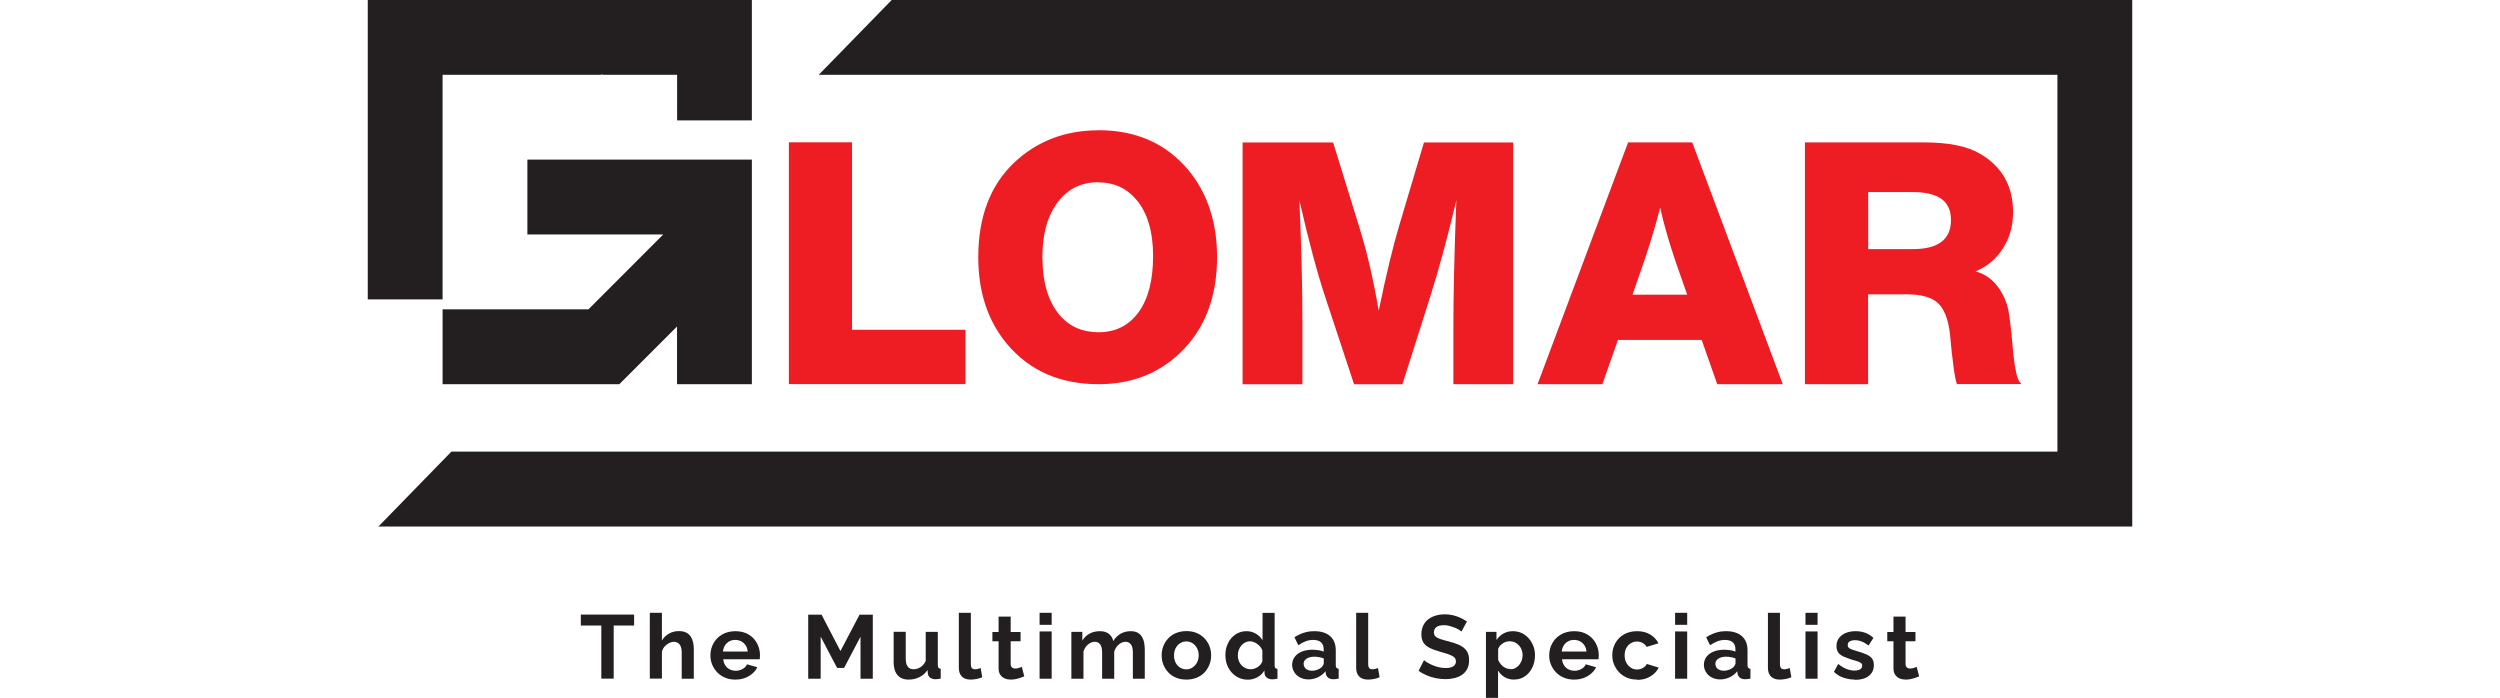
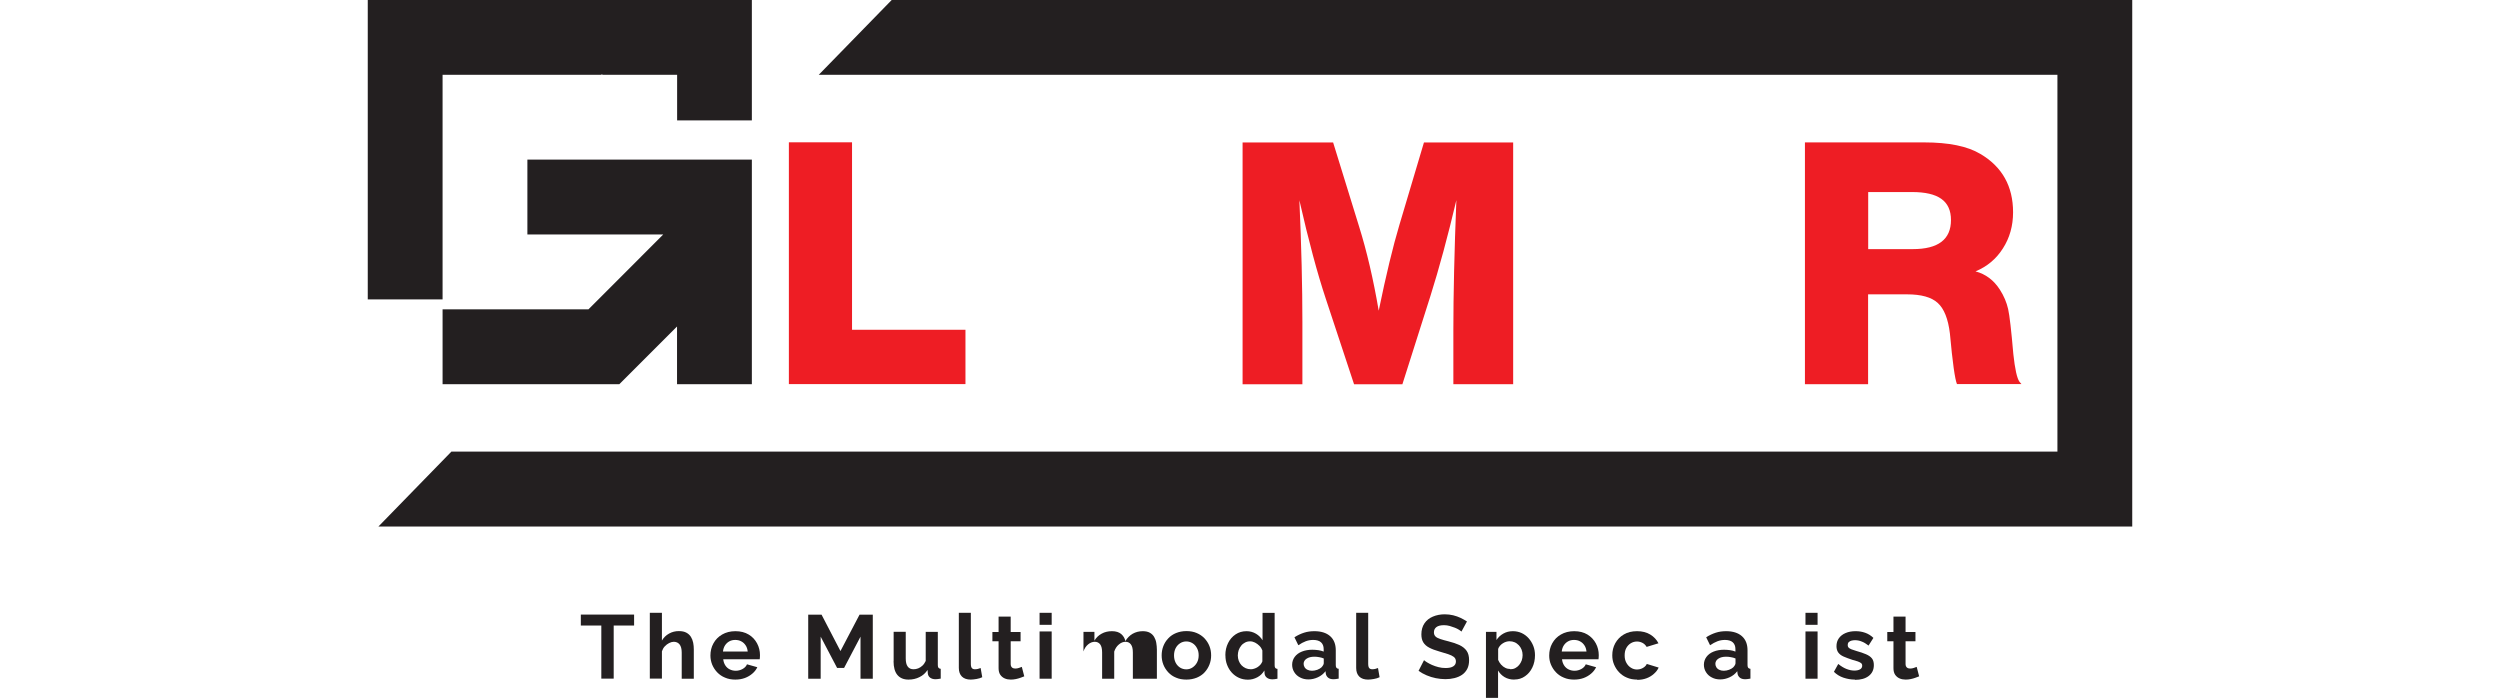
<svg xmlns="http://www.w3.org/2000/svg" id="Layer_1" data-name="Layer 1" width="283" height="79" viewBox="0 0 283 79">
  <defs>
    <style>
      .cls-1 {
        fill: #231f20;
      }

      .cls-1, .cls-2 {
        stroke-width: 0px;
      }

      .cls-2 {
        fill: #ee1d24;
      }
    </style>
  </defs>
  <g>
    <path class="cls-2" d="M109.29,37.33v6.15h-19.99v-27.37h7.15v21.22h12.84Z" />
-     <path class="cls-2" d="M124.35,14.74c4.26,0,7.65,1.5,10.17,4.51,2.17,2.63,3.25,5.91,3.25,9.86,0,4.56-1.4,8.18-4.21,10.86-2.45,2.34-5.52,3.52-9.21,3.52-4.33,0-7.77-1.5-10.32-4.51-2.19-2.6-3.29-5.89-3.29-9.86,0-4.56,1.35-8.13,4.05-10.7,2.6-2.45,5.79-3.67,9.56-3.67ZM124.31,20.63c-2.06,0-3.67.87-4.82,2.6-.99,1.48-1.49,3.43-1.49,5.85,0,2.83.64,5.01,1.91,6.54,1.12,1.33,2.6,1.99,4.43,1.99,1.94,0,3.45-.76,4.55-2.27,1.1-1.52,1.64-3.64,1.64-6.37s-.64-4.91-1.91-6.38c-1.1-1.3-2.54-1.95-4.32-1.95Z" />
    <path class="cls-2" d="M171.29,16.12v27.37h-6.77v-6.15c0-3.95.11-8.84.34-14.68-.97,4.1-1.95,7.72-2.94,10.86l-3.17,9.98h-5.47l-3.21-9.71c-.94-2.83-1.94-6.54-2.98-11.12.23,5.2.34,9.79.34,13.76v7.07h-6.77v-27.37h10.25l2.94,9.52c.87,2.78,1.61,5.95,2.22,9.52.84-4.08,1.62-7.3,2.33-9.67l2.79-9.37h10.09Z" />
-     <path class="cls-2" d="M191.56,16.12l10.25,27.37h-7.42l-1.76-5.01h-9.48l-1.76,5.01h-7.34l10.25-27.37h7.26ZM190.99,33.36l-1.3-3.71c-.76-2.24-1.35-4.29-1.76-6.15-.51,1.99-1.13,4.07-1.87,6.23l-1.26,3.63h6.19Z" />
    <path class="cls-2" d="M204.33,16.12h13.49c2.78,0,4.89.43,6.35,1.3,2.47,1.45,3.71,3.66,3.71,6.61,0,1.53-.38,2.89-1.15,4.09-.76,1.2-1.8,2.06-3.1,2.6,1.15.31,2.06.99,2.75,2.06.46.71.77,1.45.94,2.2.17.75.36,2.45.59,5.1.18,1.68.41,2.73.69,3.13l.23.27h-7.3c-.23-.54-.5-2.45-.8-5.73-.2-1.66-.66-2.81-1.38-3.46-.71-.65-1.87-.97-3.48-.97h-4.4v10.17h-7.15v-27.37ZM211.48,21.74v6.46h5.05c2.88,0,4.32-1.1,4.32-3.29s-1.47-3.17-4.4-3.17h-4.97Z" />
    <g>
      <polygon class="cls-1" points="85.11 18.07 85.11 43.49 76.64 43.49 76.64 36.96 70.11 43.49 50.1 43.49 50.1 35.02 66.61 35.02 68.17 33.46 75.08 26.54 59.7 26.54 59.7 18.07 85.11 18.07" />
      <polygon class="cls-1" points="41.63 0 41.63 33.89 50.1 33.89 50.1 8.47 68.06 8.47 68.17 8.37 68.17 8.47 76.65 8.47 76.65 13.63 85.11 13.63 85.11 8.47 85.11 5.17 85.11 0 41.63 0" />
    </g>
  </g>
  <polygon class="cls-1" points="232.9 0 232.9 0 100.94 0 92.68 8.47 232.9 8.47 232.9 51.12 51.1 51.12 42.84 59.6 241.37 59.6 241.37 54.64 241.37 51.12 241.37 8.47 241.37 0 241.37 0 232.9 0" />
  <g>
    <path class="cls-1" d="M71.79,70.81h-2.32v6.01h-1.4v-6.01h-2.32v-1.24h6.03v1.24Z" />
    <path class="cls-1" d="M78.54,76.83h-1.37v-2.96c0-.41-.08-.71-.24-.92-.16-.2-.38-.3-.66-.3-.16,0-.34.05-.52.14-.18.09-.35.22-.5.38-.15.16-.25.35-.32.56v3.09h-1.37v-7.45h1.37v3.14c.2-.34.47-.6.81-.79.34-.19.71-.28,1.11-.28.35,0,.63.06.85.18.22.12.39.28.51.47s.21.42.26.67c.05.25.07.5.07.76v3.3Z" />
    <path class="cls-1" d="M83.24,76.93c-.43,0-.82-.07-1.16-.22-.35-.14-.64-.34-.89-.6-.24-.25-.43-.54-.57-.87-.13-.33-.2-.67-.2-1.03,0-.5.11-.97.34-1.38.23-.42.55-.75.98-1,.43-.25.93-.38,1.51-.38s1.09.13,1.5.38c.42.25.73.59.95,1,.22.41.33.86.33,1.34,0,.08,0,.16-.01.25,0,.08-.01.15-.02.21h-4.13c.03.27.11.5.24.7.13.2.3.35.51.45.21.1.43.15.67.15.27,0,.53-.07.77-.2.24-.13.41-.31.5-.53l1.17.33c-.13.27-.31.51-.56.72-.24.21-.53.38-.85.5-.33.12-.69.18-1.08.18ZM81.84,73.75h2.8c-.03-.27-.1-.5-.23-.69-.13-.2-.29-.35-.5-.46-.2-.11-.43-.16-.68-.16s-.47.05-.67.16c-.2.11-.36.26-.49.46-.13.2-.2.43-.23.69Z" />
    <path class="cls-1" d="M97.41,76.83v-4.76l-1.86,3.54h-.79l-1.86-3.54v4.76h-1.41v-7.25h1.51l2.14,4.12,2.16-4.12h1.5v7.25h-1.41Z" />
    <path class="cls-1" d="M101.16,74.84v-3.32h1.37v3.02c0,.4.07.71.22.91.15.21.37.31.66.31.18,0,.35-.03.53-.1.17-.07.33-.17.48-.31s.27-.32.37-.53v-3.29h1.37v3.77c0,.14.03.24.08.3s.13.1.25.11v1.11c-.14.02-.25.04-.34.05-.09.01-.18.02-.25.02-.25,0-.44-.06-.6-.17-.15-.11-.24-.26-.27-.46l-.03-.42c-.24.36-.54.63-.92.81-.37.19-.79.28-1.24.28-.55,0-.97-.18-1.26-.53-.29-.35-.43-.87-.43-1.55Z" />
    <path class="cls-1" d="M108.53,69.37h1.37v5.76c0,.25.04.41.12.5.08.09.19.13.34.13.11,0,.22-.01.34-.04.12-.03.22-.06.31-.1l.18,1.04c-.18.09-.4.16-.64.2s-.47.07-.66.07c-.43,0-.76-.11-1-.34-.23-.23-.35-.55-.35-.98v-6.23Z" />
    <path class="cls-1" d="M115.95,76.56c-.12.05-.26.1-.42.16s-.34.11-.53.15c-.19.04-.38.06-.57.06-.25,0-.48-.04-.69-.13-.21-.09-.38-.23-.51-.42-.13-.19-.19-.44-.19-.75v-3.04h-.7v-1.05h.7v-1.74h1.37v1.74h1.12v1.05h-1.12v2.58c0,.18.06.31.15.39.09.08.21.12.36.12s.28-.02.42-.07c.14-.05.24-.09.33-.12l.28,1.08Z" />
    <path class="cls-1" d="M117.68,70.73v-1.36h1.37v1.36h-1.37ZM117.68,76.83v-5.35h1.37v5.35h-1.37Z" />
-     <path class="cls-1" d="M129.61,76.83h-1.37v-2.96c0-.42-.07-.72-.22-.92-.15-.2-.35-.3-.61-.3s-.52.1-.76.31c-.24.2-.41.47-.52.8v3.07h-1.37v-2.96c0-.42-.07-.73-.22-.93-.15-.19-.35-.29-.61-.29s-.52.1-.76.3c-.24.2-.41.46-.52.79v3.09h-1.37v-5.3h1.24v.99c.2-.34.48-.61.82-.79.34-.19.73-.28,1.17-.28s.79.11,1.04.32c.25.22.41.48.47.8.22-.36.5-.64.83-.83.34-.19.72-.29,1.14-.29.33,0,.6.06.81.18.21.12.37.28.48.47s.2.42.24.67.07.5.07.76v3.3Z" />
+     <path class="cls-1" d="M129.61,76.83h-1.37v-2.96c0-.42-.07-.72-.22-.92-.15-.2-.35-.3-.61-.3s-.52.1-.76.31c-.24.2-.41.47-.52.8v3.07h-1.37v-2.96c0-.42-.07-.73-.22-.93-.15-.19-.35-.29-.61-.29s-.52.1-.76.3c-.24.2-.41.46-.52.79v3.09v-5.3h1.24v.99c.2-.34.48-.61.82-.79.34-.19.73-.28,1.17-.28s.79.11,1.04.32c.25.22.41.48.47.8.22-.36.5-.64.83-.83.34-.19.72-.29,1.14-.29.33,0,.6.06.81.18.21.12.37.28.48.47s.2.42.24.67.07.5.07.76v3.3Z" />
    <path class="cls-1" d="M134.3,76.93c-.44,0-.83-.07-1.17-.22-.35-.14-.64-.34-.88-.6s-.43-.55-.56-.88-.19-.68-.19-1.04.06-.72.19-1.05c.13-.33.31-.62.56-.88.24-.26.54-.46.88-.6.35-.14.74-.22,1.17-.22s.83.07,1.17.22c.34.14.64.35.88.6.24.26.43.55.56.88.13.33.19.68.19,1.05s-.06.71-.19,1.04-.31.62-.55.88c-.24.26-.54.46-.88.6-.35.14-.74.22-1.17.22ZM132.9,74.19c0,.31.06.58.18.82s.29.42.5.56c.21.13.45.2.71.2s.49-.07.7-.21c.21-.14.38-.32.51-.56.13-.24.19-.51.19-.82s-.06-.57-.19-.81c-.13-.24-.29-.43-.51-.56-.21-.13-.45-.2-.7-.2s-.5.07-.71.21c-.21.14-.38.32-.5.56s-.18.51-.18.82Z" />
    <path class="cls-1" d="M138.71,74.18c0-.51.1-.97.31-1.39.2-.41.49-.74.85-.98.36-.24.77-.36,1.24-.36.39,0,.75.1,1.07.29.32.19.56.44.74.74v-3.1h1.37v5.92c0,.14.02.24.07.31.05.06.13.1.25.11v1.11c-.24.05-.43.07-.58.07-.24,0-.45-.06-.61-.18-.16-.12-.25-.28-.27-.48l-.02-.34c-.2.33-.46.59-.8.77-.34.18-.69.27-1.06.27s-.71-.07-1.02-.21c-.31-.14-.58-.34-.81-.59-.23-.25-.4-.54-.53-.87-.13-.33-.19-.69-.19-1.08ZM142.9,74.88v-1.25c-.07-.19-.18-.37-.33-.52-.15-.15-.32-.28-.5-.37s-.37-.14-.55-.14c-.21,0-.4.04-.57.13-.17.09-.32.2-.44.35s-.22.32-.29.51c-.06.19-.1.4-.1.61s.04.42.11.61c.07.19.18.36.31.5.14.14.29.25.47.33.18.08.38.12.59.12.13,0,.26-.02.39-.07.13-.04.26-.1.38-.18.12-.08.22-.17.32-.28.09-.11.16-.23.21-.36Z" />
    <path class="cls-1" d="M146.27,75.26c0-.34.1-.64.29-.9s.46-.46.81-.6c.35-.14.75-.21,1.19-.21.22,0,.45.02.68.05.23.03.43.09.6.16v-.28c0-.33-.1-.59-.3-.77-.2-.18-.5-.27-.89-.27-.29,0-.57.05-.84.15-.27.1-.54.25-.84.45l-.44-.9c.35-.23.72-.4,1.09-.52.37-.12.76-.17,1.17-.17.76,0,1.36.19,1.78.56.43.38.64.91.64,1.61v1.68c0,.14.03.24.08.3.05.06.13.1.25.11v1.11c-.12.02-.23.04-.33.05s-.18.02-.25.02c-.27,0-.48-.06-.62-.18s-.23-.27-.26-.45l-.03-.28c-.23.3-.52.53-.87.69-.35.16-.7.24-1.06.24s-.67-.07-.95-.22c-.28-.14-.5-.34-.66-.6-.16-.25-.24-.54-.24-.85ZM149.6,75.53c.08-.08.14-.16.18-.24.05-.08.07-.15.07-.22v-.53c-.16-.07-.34-.12-.53-.15-.19-.04-.37-.05-.54-.05-.35,0-.64.07-.87.22-.23.15-.34.35-.34.59,0,.13.04.26.11.38.07.12.18.22.33.29.14.07.31.11.51.11s.4-.04.6-.11c.2-.08.36-.17.48-.28Z" />
    <path class="cls-1" d="M153.51,69.37h1.37v5.76c0,.25.04.41.12.5.08.09.19.13.34.13.11,0,.22-.01.34-.04.12-.03.22-.06.31-.1l.18,1.04c-.18.09-.4.16-.64.2s-.47.07-.66.07c-.43,0-.76-.11-1-.34-.23-.23-.35-.55-.35-.98v-6.23Z" />
    <path class="cls-1" d="M165.42,71.48s-.13-.11-.26-.19c-.13-.08-.28-.16-.46-.23-.18-.07-.38-.14-.59-.2-.21-.06-.43-.09-.64-.09-.38,0-.67.07-.86.21-.19.14-.29.34-.29.6,0,.2.06.35.18.47.12.12.31.21.55.29s.55.17.92.26c.48.12.89.26,1.24.42.35.17.62.38.81.65.19.27.28.62.28,1.06,0,.39-.07.72-.21.99-.14.27-.34.5-.59.67-.25.17-.54.29-.86.37-.32.08-.66.12-1.02.12s-.72-.04-1.08-.11c-.36-.07-.71-.18-1.04-.32-.33-.14-.64-.31-.92-.51l.62-1.21c.06.06.17.14.33.24.16.1.35.2.57.3.22.1.47.18.73.25.27.07.53.1.81.1.38,0,.67-.06.87-.19.2-.13.3-.31.3-.55,0-.22-.08-.39-.23-.51-.16-.12-.37-.23-.65-.32-.28-.09-.61-.19-.99-.3-.46-.13-.84-.27-1.14-.43-.31-.16-.53-.36-.68-.6-.15-.24-.22-.55-.22-.91,0-.49.12-.91.35-1.25.23-.34.55-.59.95-.76.4-.17.85-.26,1.34-.26.34,0,.66.04.96.11.3.08.59.17.85.3s.5.26.71.4l-.62,1.14Z" />
    <path class="cls-1" d="M171.42,76.93c-.41,0-.78-.09-1.1-.28s-.56-.44-.74-.75v3.1h-1.37v-7.47h1.19v.92c.2-.31.46-.55.78-.73s.67-.27,1.07-.27c.36,0,.69.07,1,.21.3.14.57.34.79.59.22.25.4.54.53.87.13.33.19.68.19,1.05,0,.51-.1.98-.3,1.39-.2.42-.48.75-.83.99-.35.25-.75.37-1.21.37ZM170.96,75.76c.21,0,.4-.04.57-.13.17-.09.32-.21.44-.36s.22-.32.29-.51c.06-.19.1-.39.1-.6,0-.22-.04-.42-.11-.61-.07-.19-.18-.35-.31-.5-.14-.14-.29-.26-.47-.34-.18-.08-.38-.12-.59-.12-.13,0-.26.02-.39.06-.13.04-.26.1-.38.18s-.23.17-.32.28c-.09.11-.16.22-.2.35v1.24c.08.19.19.37.33.53.14.16.3.28.48.37.18.09.37.13.56.13Z" />
    <path class="cls-1" d="M178.19,76.93c-.43,0-.82-.07-1.16-.22-.35-.14-.64-.34-.89-.6-.24-.25-.43-.54-.57-.87s-.2-.67-.2-1.03c0-.5.11-.97.34-1.38.23-.42.55-.75.98-1,.43-.25.93-.38,1.51-.38s1.09.13,1.5.38c.41.25.73.59.95,1s.33.86.33,1.34c0,.08,0,.16-.01.25s-.01.15-.02.21h-4.13c.03.27.11.5.24.7.13.2.3.35.51.45.21.1.43.15.67.15.27,0,.53-.07.77-.2.24-.13.41-.31.5-.53l1.17.33c-.13.27-.31.51-.56.72-.24.21-.53.38-.85.5-.33.12-.69.18-1.08.18ZM176.79,73.75h2.8c-.03-.27-.1-.5-.23-.69-.13-.2-.29-.35-.5-.46-.2-.11-.43-.16-.68-.16s-.47.05-.67.16c-.2.11-.36.26-.49.46-.13.2-.2.43-.23.69Z" />
    <path class="cls-1" d="M185.34,76.93c-.44,0-.83-.07-1.17-.22-.35-.14-.64-.35-.89-.61s-.43-.55-.57-.88-.2-.68-.2-1.04c0-.5.11-.95.34-1.37.23-.41.55-.75.97-.99.42-.25.92-.37,1.5-.37s1.08.13,1.49.38c.41.25.72.58.93.99l-1.34.41c-.12-.2-.27-.35-.46-.45s-.4-.16-.63-.16c-.26,0-.5.07-.71.2-.21.13-.38.31-.51.55s-.18.51-.18.83.06.58.19.82c.13.24.29.42.51.56.21.14.45.21.7.21.16,0,.32-.03.46-.08.15-.05.28-.13.39-.22.12-.1.2-.2.26-.33l1.34.41c-.12.27-.3.5-.54.71-.23.21-.51.38-.83.5-.32.12-.67.18-1.07.18Z" />
-     <path class="cls-1" d="M189.62,70.73v-1.36h1.37v1.36h-1.37ZM189.62,76.83v-5.35h1.37v5.35h-1.37Z" />
    <path class="cls-1" d="M192.88,75.26c0-.34.1-.64.29-.9s.46-.46.81-.6c.35-.14.75-.21,1.19-.21.22,0,.45.02.68.05.23.03.43.09.6.16v-.28c0-.33-.1-.59-.3-.77-.2-.18-.5-.27-.89-.27-.29,0-.57.05-.84.15-.27.1-.54.25-.84.45l-.44-.9c.35-.23.72-.4,1.09-.52.37-.12.76-.17,1.17-.17.76,0,1.36.19,1.78.56.43.38.64.91.64,1.61v1.68c0,.14.03.24.08.3.05.06.13.1.25.11v1.11c-.12.02-.23.04-.33.05s-.18.02-.25.02c-.27,0-.48-.06-.62-.18s-.23-.27-.26-.45l-.03-.28c-.23.3-.52.53-.87.69-.35.16-.7.24-1.06.24s-.67-.07-.95-.22c-.28-.14-.5-.34-.66-.6-.16-.25-.24-.54-.24-.85ZM196.21,75.53c.08-.08.14-.16.18-.24.05-.08.07-.15.07-.22v-.53c-.16-.07-.34-.12-.53-.15-.19-.04-.37-.05-.54-.05-.35,0-.64.07-.87.22-.23.15-.34.35-.34.59,0,.13.04.26.11.38.07.12.18.22.33.29.14.07.31.11.51.11s.4-.04.6-.11c.2-.08.36-.17.48-.28Z" />
-     <path class="cls-1" d="M200.12,69.37h1.37v5.76c0,.25.04.41.12.5.08.09.19.13.34.13.11,0,.22-.01.34-.04.12-.03.22-.06.31-.1l.18,1.04c-.18.09-.4.16-.64.2s-.47.07-.66.07c-.43,0-.76-.11-1-.34-.23-.23-.35-.55-.35-.98v-6.23Z" />
    <path class="cls-1" d="M204.38,70.73v-1.36h1.37v1.36h-1.37ZM204.38,76.83v-5.35h1.37v5.35h-1.37Z" />
    <path class="cls-1" d="M209.98,76.93c-.46,0-.89-.08-1.31-.22s-.77-.37-1.07-.66l.49-.89c.32.26.63.45.94.57.31.12.61.18.89.18.27,0,.48-.05.64-.14.16-.09.24-.23.24-.41,0-.13-.04-.23-.13-.3-.09-.07-.22-.13-.38-.19-.17-.05-.37-.11-.61-.18-.39-.13-.72-.25-.99-.37-.27-.12-.46-.27-.6-.46-.13-.18-.2-.42-.2-.71,0-.35.09-.65.27-.9s.43-.45.76-.59.7-.21,1.14-.21c.38,0,.74.06,1.08.18.34.12.65.31.93.58l-.55.87c-.27-.21-.53-.37-.78-.46-.24-.1-.49-.15-.75-.15-.14,0-.28.02-.4.05s-.23.09-.31.17-.12.19-.12.33c0,.13.04.23.11.3.07.07.18.13.33.19.15.05.32.11.54.18.43.12.79.24,1.09.37.3.13.52.28.67.47.15.18.22.44.22.76,0,.52-.19.93-.58,1.23s-.91.44-1.56.44Z" />
    <path class="cls-1" d="M217.25,76.56c-.12.05-.26.1-.42.16s-.34.11-.53.15c-.19.04-.38.06-.57.06-.25,0-.48-.04-.69-.13-.21-.09-.38-.23-.51-.42-.13-.19-.19-.44-.19-.75v-3.04h-.7v-1.05h.7v-1.74h1.37v1.74h1.12v1.05h-1.12v2.58c0,.18.06.31.15.39.09.08.21.12.36.12s.28-.02.42-.07c.14-.05.24-.09.33-.12l.28,1.08Z" />
  </g>
</svg>